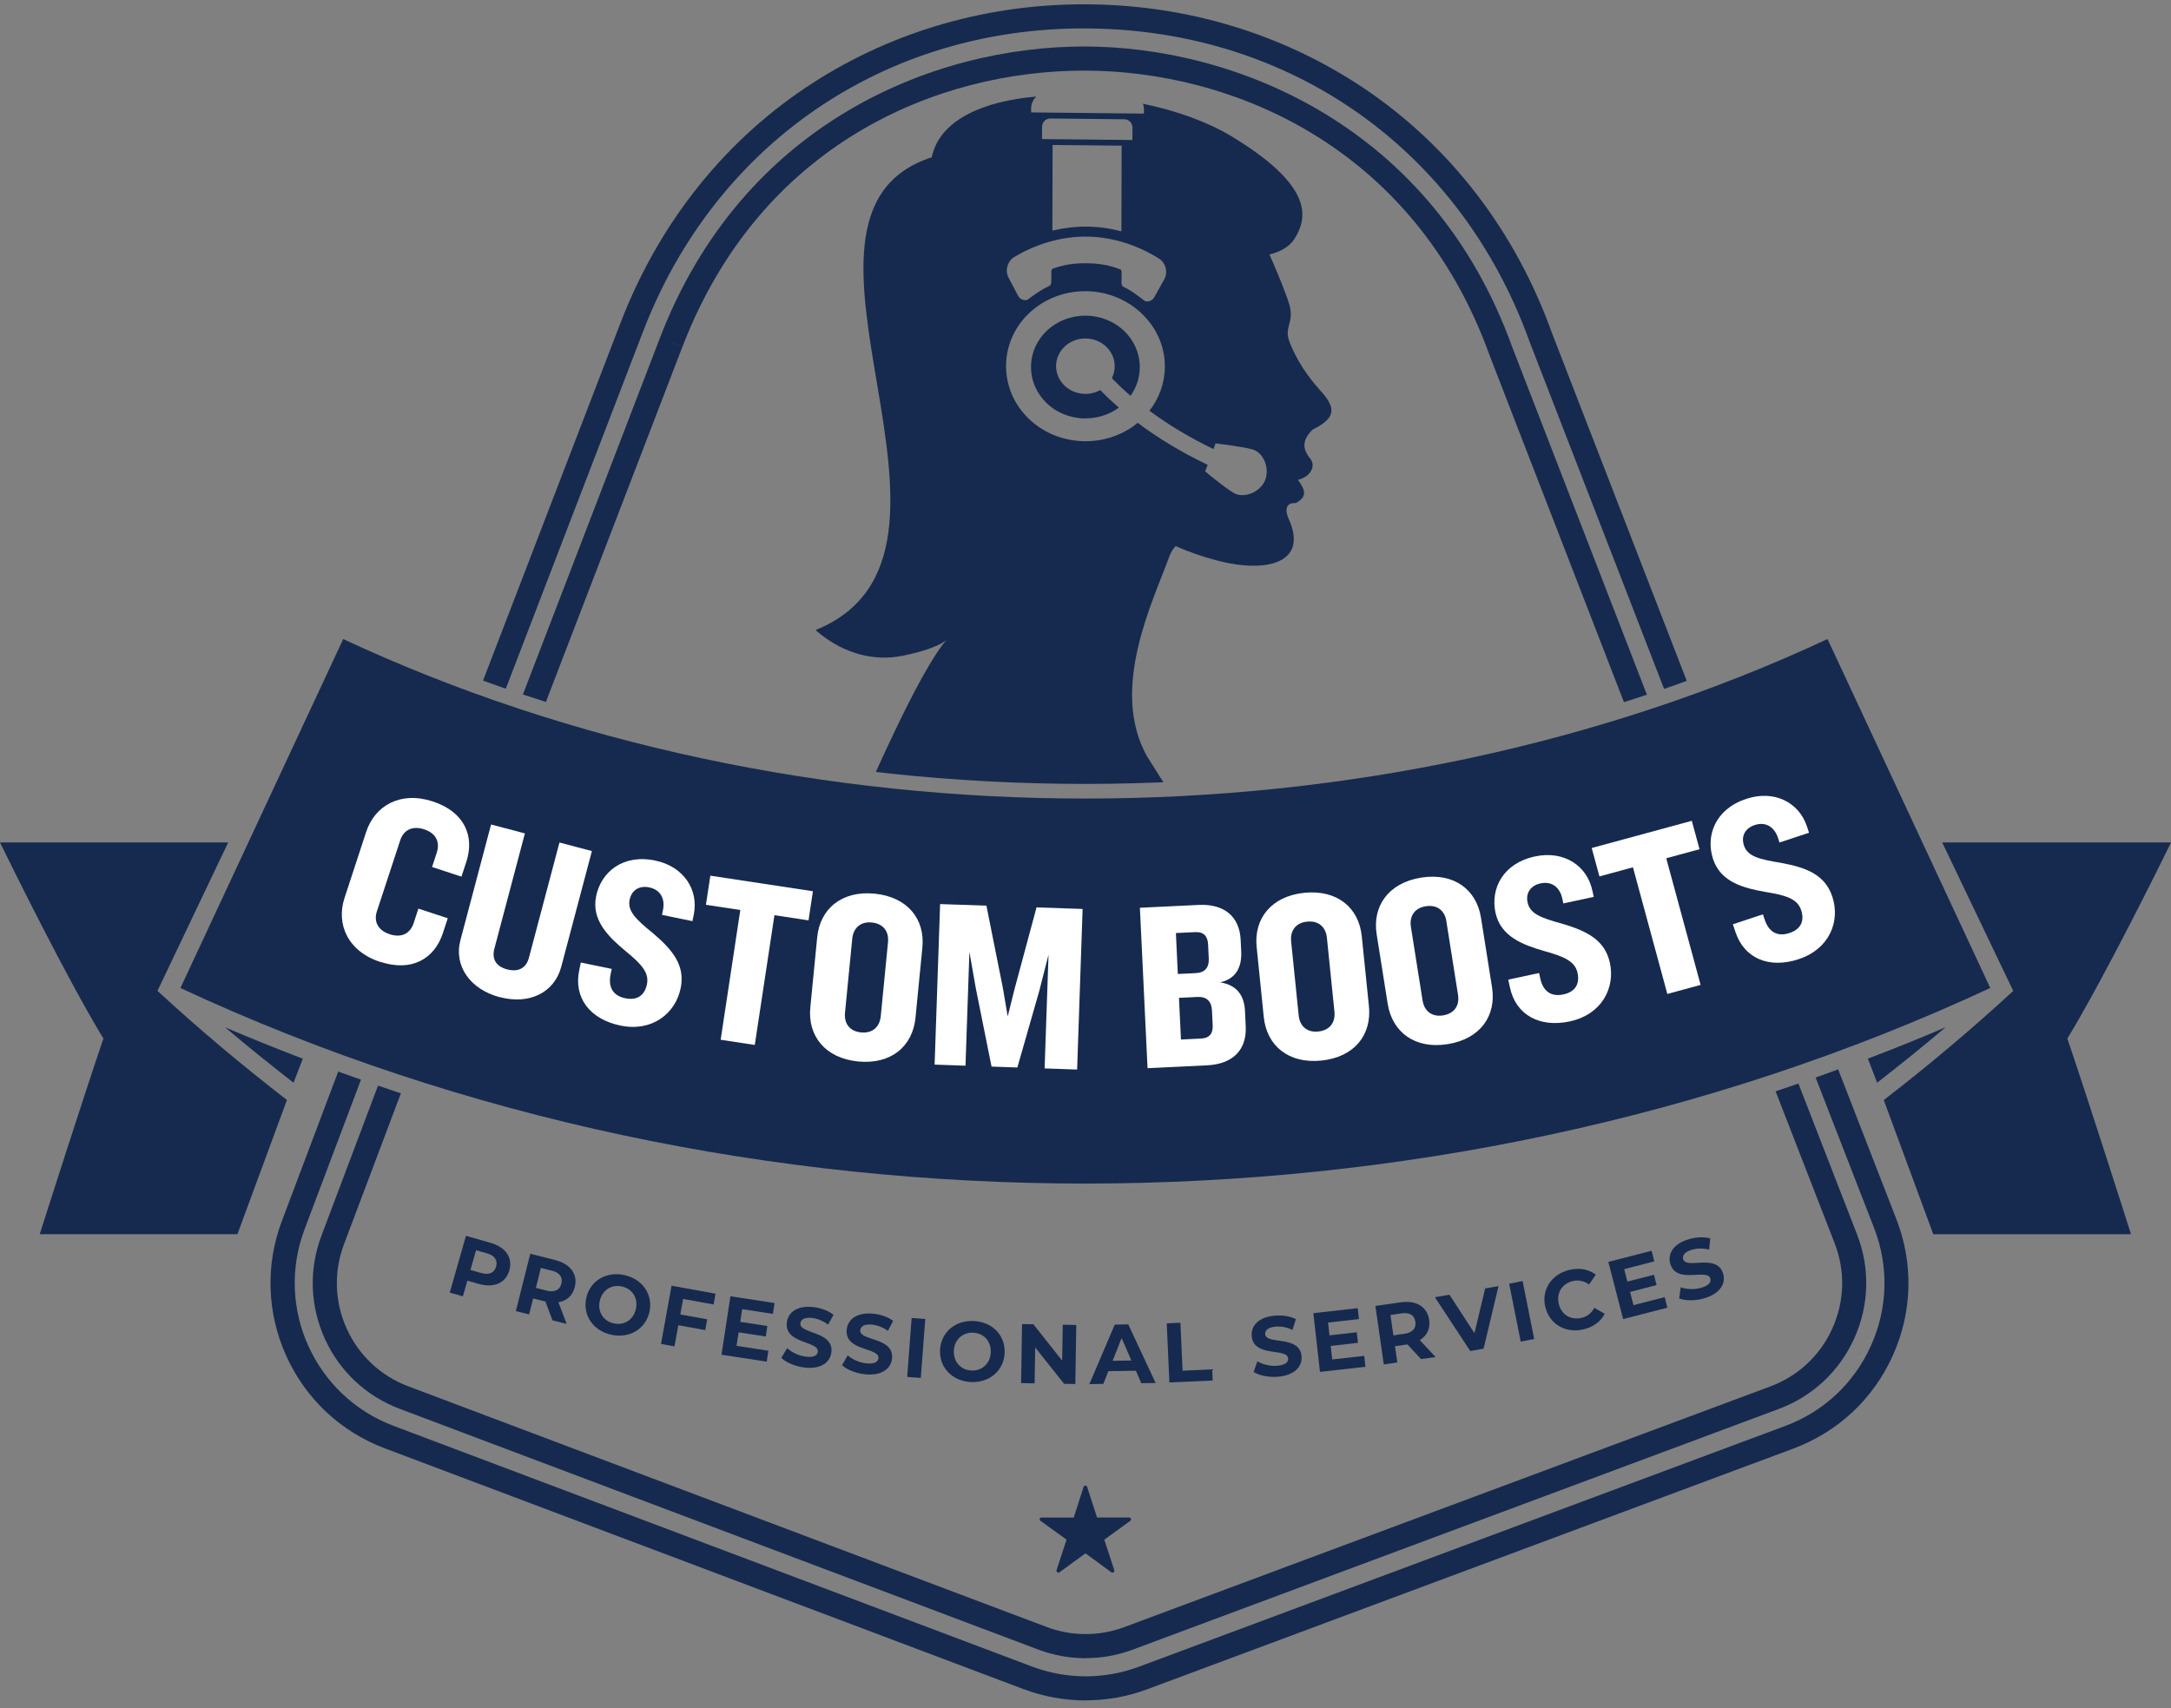
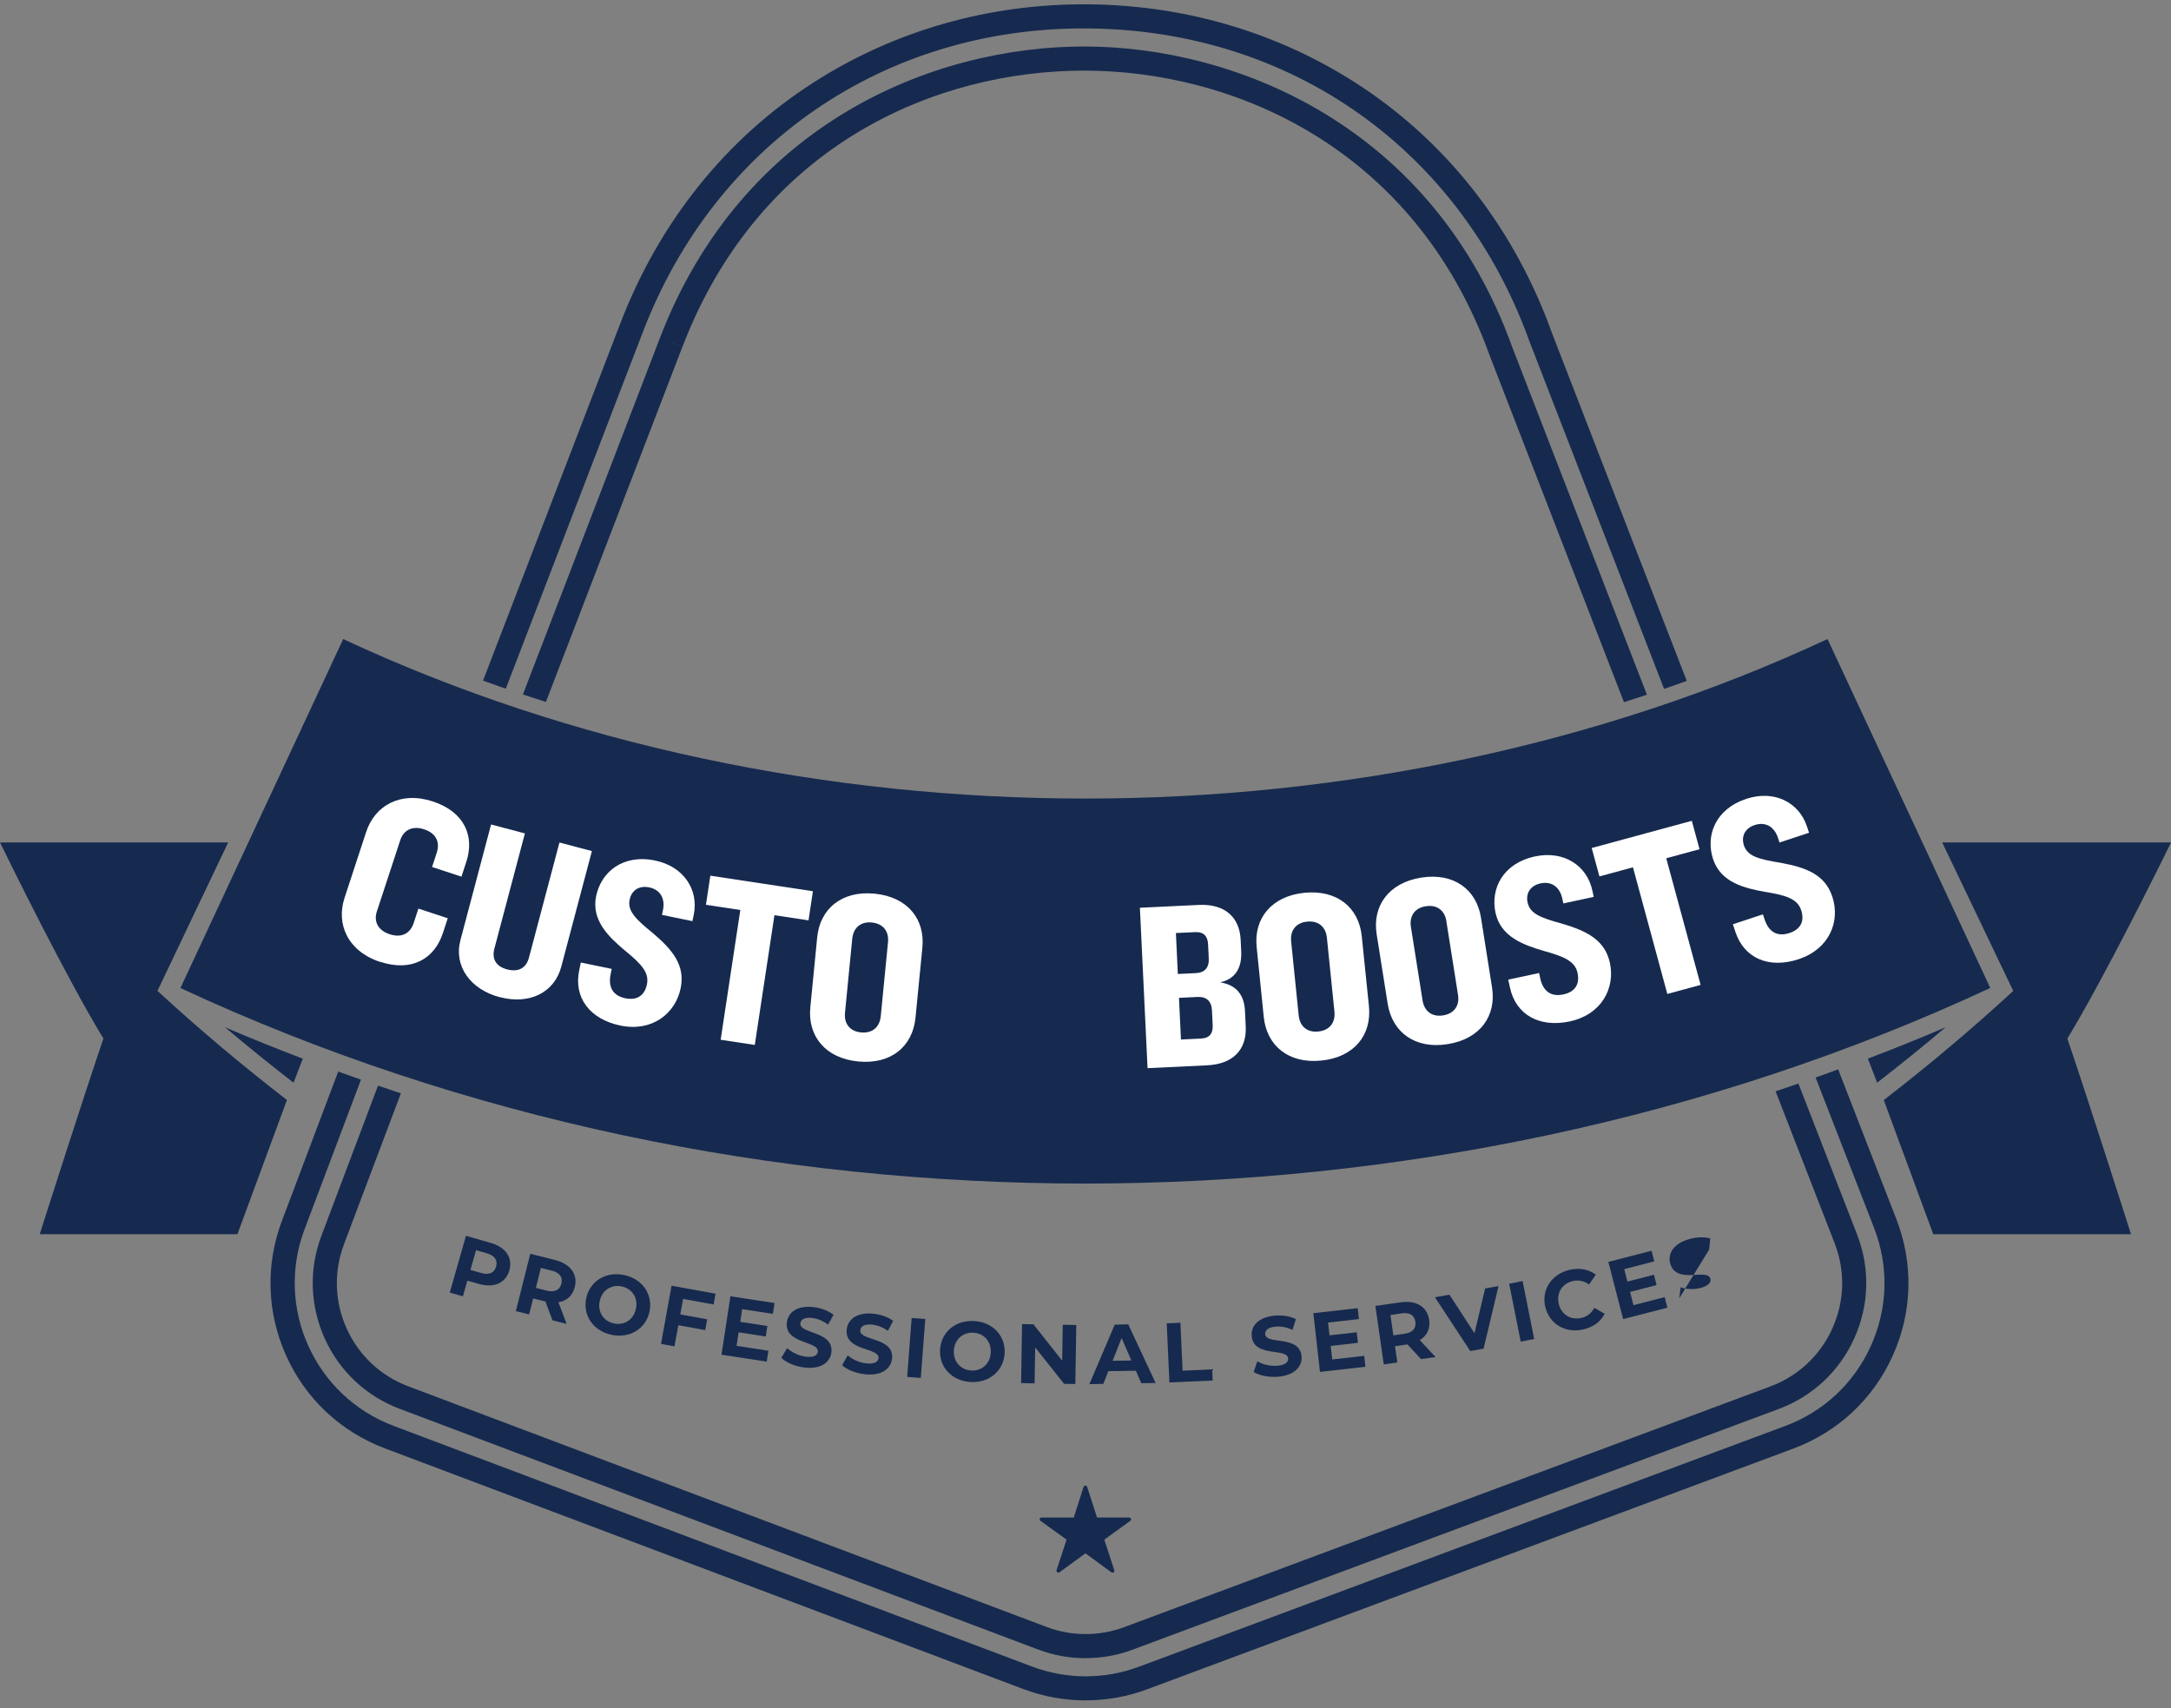
<svg xmlns="http://www.w3.org/2000/svg" id="Layer_1" data-name="Layer 1" viewBox="0 0 360 283.3">
  <rect x="0" y="0" width="360" height="283.3" fill="#808080" stroke="none" />
  <defs>
    <style>
      .cls-1, .cls-2, .cls-3, .cls-4 {
        stroke-width: 0px;
      }

      .cls-1, .cls-3 {
        fill: #162a4f;
      }

      .cls-5 {
        clip-path: url(#clippath);
      }

      .cls-6 {
        clip-path: url(#clippath-1);
      }

      .cls-2 {
        clip-rule: evenodd;
        fill: none;
      }

      .cls-3 {
        fill-rule: evenodd;
      }

      .cls-4 {
        fill: #fff;
      }
    </style>
    <clipPath id="clippath">
      <path class="cls-2" d="M179.97,0c-63.2,0-96.98,61.4-96.98,61.4l-27.54,41.16,2.72,1.27c36.68,17.12,78.77,26.17,121.73,26.17h.11c42.97,0,85.07-9.05,121.75-26.17l2.72-1.27-32.68-45.39S243.17,0,179.97,0Z" />
    </clipPath>
    <clipPath id="clippath-1">
      <path class="cls-2" d="M344.15,236.31c-37.62,17.56-121.49,46.99-164.18,46.99-42.69,0-112.43-30.48-150.05-48.04v-68.41c46.9,21.84,98.58,32.41,150.06,32.43,51.48-.03,103.15-10.6,150.05-32.44l14.13,69.47Z" />
    </clipPath>
  </defs>
  <g>
    <g id="Logo">
      <path class="cls-3" d="M37.83,139.71H0c1.81,3.7,11.16,22.71,17.15,32.52-3.3,9.68-9.13,27.95-10.56,32.44h32.78l8.21-22.25c-7.49-5.79-14.66-11.82-21.47-18.1l11.73-24.62ZM360,139.71h-37.94l11.78,24.62c-6.81,6.28-13.99,12.32-21.47,18.1l8.21,22.25h32.79c-1.43-4.49-7.26-22.76-10.56-32.45,6.05-9.92,15.54-29.13,17.2-32.52ZM303.03,105.98c-37.62,17.56-80.38,26.45-123.06,26.45-42.69,0-85.44-8.89-123.06-26.45l-26.99,57.87c46.9,21.84,98.58,32.41,150.06,32.43,51.48-.03,103.15-10.6,150.05-32.44l-26.99-57.87Z" />
      <path class="cls-3" d="M48.68,179.55l1.53-3.98c-4.33-1.66-8.63-3.38-12.89-5.21,3.69,3.14,7.5,6.19,11.36,9.2ZM309.74,175.57l1.53,3.98c3.87-3.01,7.67-6.06,11.36-9.2-4.26,1.84-8.56,3.56-12.89,5.21Z" />
    </g>
    <g class="cls-5">
      <g>
-         <path class="cls-1" d="M179.9,69.38c2.13.02,4.08-.65,5.63-1.78-1.09-.95-2.13-1.92-3.08-2.91-.74.41-1.59.64-2.51.63-2.69-.03-4.84-2.11-4.82-4.65.03-2.54,2.23-4.57,4.91-4.54,2.69.03,4.84,2.11,4.81,4.65,0,.69-.18,1.34-.47,1.93.95.99,1.99,1.97,3.1,2.93.95-1.33,1.51-2.93,1.53-4.67.05-4.73-3.91-8.56-8.92-8.62-5.01-.05-9.06,3.69-9.11,8.42-.05,4.73,3.91,8.56,8.92,8.62Z" />
-         <path class="cls-1" d="M149.5,108.79c6.04-1.23,7.37-2.57,7.51-2.74-4.64,5.26-13.19,24.9-17.5,35.12h60.62l-9.98-15.83c-6.19-11.23,1.11-25.73,3.75-33.06.24-.67.6-1.23,1.05-1.72,2.12.95,4.46,1.77,7.06,2.44,7.93,2.05,15.05.44,11.67-6.98-.66-1.45-.46-2.71,1.18-2.59,1.98-1.09,1.58-2.15.38-3.85,2.44-.65,2.98-2.65,1.86-3.71-.89-1.27-1.42-2.62.52-4.6,3.42-1.73,4.31-3.22,1.45-6.36-2.02-2.22-4.17-5.14-5.43-8.75l-.1-.61c-.08-1.24.48-2.11.5-3.29.03-1.19-.4-2.35-.86-3.56-.88-2.34-1.77-4.47-2.68-6.49,1.8-.47,3.27-1.22,4.15-2.61,2.33-3.67,2.95-8.89-10.46-17.01-3.96-2.39-9.14-4.24-14.67-5.39.11.3.17.63.17.97v.67s-18.71-.2-18.71-.2v-.67c.02-.77.34-1.47.86-1.96-8.87.77-16.06,3.91-17.34,10.08-29.7,9.56,12.15,65.67-19.27,78.4,4.94,4.32,10.28,5.1,14.28,4.28ZM172.8,21.01c0-.76.63-1.37,1.39-1.36l12.24.13c.76,0,1.37.63,1.36,1.39l-.02,2.05-14.99-.16.02-2.05ZM185.99,24.16l-.03,14.21c-1.89-.5-3.82-.77-5.71-.79-1.03-.01-2.09.05-3.13.19-.87.11-1.74.27-2.61.48l.03-14.21,11.45.12ZM168.02,42.73c3.52-2.16,7.81-3.54,12.21-3.49,4.4.05,8.66,1.52,12.13,3.76,1.03.79,1.27,2.22.74,3.25l-1.72,3.09c-.4.64-1.3.89-1.82.37-1.03-.79-2.05-1.58-3.21-2.11-.26-.13-.38-.39-.38-.65l.02-1.81c0-.26-.12-.52-.38-.52-1.68-.67-3.49-.94-5.3-.96h-.13s-.13,0-.13,0c-1.81-.02-3.63.22-5.32.85-.26,0-.39.25-.39.51l-.02,1.81c0,.26-.14.52-.4.64-1.17.51-2.22,1.27-3.26,2.04-.52.51-1.43.24-1.81-.41l-1.65-3.13c-.51-1.04-.23-2.46.81-3.23ZM180.13,48.29c7.15.08,13.1,5.69,13.03,12.58-.03,2.72-.98,5.23-2.56,7.25,3.15,2.33,6.74,4.49,10.62,6.35l.35-.94s4.28.5,6.12,1c1.84.5,2.92,3.16,2.07,5.16h0c-.85,2-3.55,3-5.16,2.07-1.61-.94-4.76-3.59-4.76-3.59l.41-1.09c-4.24-2.02-8.16-4.38-11.59-6.96-2.34,1.93-5.42,3.08-8.8,3.05-7.3-.08-13.1-5.69-13.03-12.58.07-6.9,6-12.38,13.3-12.3Z" />
-       </g>
+         </g>
      <path class="cls-1" d="M43.49,208.13L102.89,53.56c6.47-16.82,17.56-30.63,32.07-39.92,13.49-8.64,29.32-13.11,45.75-12.92,16.44.18,32.16,4.99,45.46,13.92,14.31,9.61,25.1,23.65,31.19,40.61l58.38,150.69-272.25,2.19ZM179.73,4.71c-33.2,0-61.16,19.2-73.1,50.28l-57.29,149.09,260.59-2.1-56.3-145.33c-11.39-31.68-39.33-51.56-72.95-51.93-.31,0-.63,0-.94,0Z" />
      <path class="cls-1" d="M53.71,201.05L109.42,56.07C123.12,20.42,154.75,7.71,179.78,7.71s57.78,13.11,71,49.9l54.78,141.4-251.85,2.03ZM111.29,56.79l1.87.72-53.61,139.49,240.19-1.94-52.7-136.05c-12.54-34.89-42.96-47.3-67.25-47.3s-53.65,12.03-66.62,45.79l-1.87-.72Z" />
    </g>
    <g>
      <path class="cls-4" d="M63.04,159.52c-5.36-1.76-7.34-6.24-5.91-10.61l3.59-10.95c1.44-4.37,5.69-6.81,11.05-5.05,5.28,1.73,6.95,5.78,5.56,10l-.81,2.47-4.87-1.6.77-2.36c.57-1.75-.08-3.23-2.09-3.89-2.01-.66-3.43.18-3.96,1.81l-3.88,11.82c-.52,1.6.12,3.11,2.13,3.77s3.42-.14,3.99-1.89l.77-2.36,4.87,1.6-.81,2.47c-1.39,4.22-5.12,6.49-10.4,4.75Z" />
      <path class="cls-4" d="M82.86,165.37c-4.87-1.29-7.65-5.17-6.51-9.46l5.08-19.18,5.61,1.48-5.06,19.1c-.46,1.74.29,2.97,2.11,3.45,1.86.49,3.16-.2,3.62-1.94l5.06-19.1,5.38,1.42-5.08,19.18c-1.14,4.29-5.28,6.34-10.19,5.04Z" />
      <path class="cls-4" d="M102.9,170.08c-5.13-1.06-7.78-4.66-6.86-9.13l.27-1.33,5.13,1.06-.18.86c-.45,2.19.4,3.6,2.44,4.01,2,.41,3.21-.52,3.58-2.33.39-1.88-.87-3.32-3.56-5.51-2.79-2.33-5.69-5.09-4.87-9.09.82-4,4.42-7.01,9.75-5.92,4.78.98,7.29,4.85,6.44,9l-.22,1.06-5.05-1.04.17-.82c.36-1.76-.34-3.34-2.29-3.74-1.65-.34-2.91.46-3.24,2.03-.38,1.84.9,3.17,3.88,5.58,3.23,2.75,5.36,5.31,4.58,9.11-.87,4.23-4.76,7.27-9.97,6.2Z" />
      <path class="cls-4" d="M128.42,151.77l-3.26,21.52-5.66-.86,3.26-21.52-5.7-.86.73-4.83,17.01,2.58-.73,4.83-5.66-.86Z" />
      <path class="cls-4" d="M142.29,176.03c-5.45-.54-8.39-4.24-7.92-8.98l1.14-11.62c.46-4.7,4.06-7.76,9.51-7.23,5.49.54,8.39,4.24,7.93,8.94l-1.14,11.62c-.46,4.74-4.02,7.8-9.52,7.27ZM147.25,156.26c.18-1.79-.78-3.09-2.69-3.28-1.87-.18-3.06.91-3.24,2.7l-1.2,12.26c-.18,1.79.78,3.09,2.65,3.27,1.91.19,3.1-.9,3.28-2.69l1.2-12.26Z" />
-       <path class="cls-4" d="M173.22,177.19l.65-18.87-1.53,5.99-3.64,12.72-4.28-.15-2.6-12.94-1.07-6.08-.65,18.87-5.12-.18.91-26.62,7.68.26,2.73,13.66.8,4.71,1.16-4.64,3.62-13.44,7.64.26-.91,26.63-5.4-.19Z" />
      <path class="cls-4" d="M200.16,176.67l-9.87.47-1.27-26.6,9.75-.47c4.31-.21,6.78,2,6.96,5.79l.09,1.92c.12,2.52-.79,4.52-3.48,5.13,2.87.46,3.99,2.29,4.11,4.77l.12,2.56c.18,3.83-2.11,6.23-6.42,6.43ZM200.33,156.64c-.06-1.32-.66-2.13-2.14-2.06l-3.2.15.32,6.79,2.96-.14c1.48-.07,2.24-.87,2.17-2.43l-.11-2.32ZM200.97,167.58c-.07-1.56-.91-2.32-2.39-2.25l-3.08.15.33,6.91,3.32-.16c1.48-.07,2-.9,1.94-2.21l-.12-2.44Z" />
      <path class="cls-4" d="M219.1,175.88c-5.45.56-9.06-2.49-9.54-7.23l-1.18-11.62c-.48-4.7,2.44-8.41,7.89-8.97,5.49-.56,9.06,2.49,9.54,7.19l1.19,11.62c.48,4.74-2.4,8.45-7.89,9.01ZM220.03,155.52c-.18-1.79-1.38-2.88-3.29-2.68-1.87.19-2.82,1.49-2.64,3.28l1.25,12.26c.18,1.79,1.38,2.88,3.25,2.68,1.91-.19,2.86-1.5,2.68-3.29l-1.25-12.26Z" />
      <path class="cls-4" d="M240.04,173.16c-5.41.86-9.18-1.99-9.93-6.69l-1.83-11.54c-.74-4.66,1.97-8.53,7.38-9.39,5.45-.86,9.18,1.99,9.92,6.65l1.83,11.54c.75,4.7-1.92,8.57-7.38,9.43ZM239.85,152.78c-.28-1.78-1.54-2.79-3.43-2.49-1.86.29-2.74,1.65-2.46,3.43l1.93,12.17c.28,1.78,1.54,2.79,3.39,2.5,1.9-.3,2.78-1.65,2.49-3.43l-1.93-12.17Z" />
      <path class="cls-4" d="M260.35,169.38c-5.12,1.1-9-1.13-9.96-5.59l-.29-1.33,5.12-1.1.18.86c.47,2.19,1.82,3.13,3.85,2.69,2-.43,2.73-1.77,2.34-3.57-.4-1.88-2.13-2.69-5.48-3.61-3.49-1.01-7.26-2.37-8.12-6.36-.86-3.99,1.22-8.2,6.54-9.34,4.77-1.03,8.63,1.5,9.52,5.65l.23,1.06-5.04,1.08-.18-.82c-.38-1.76-1.65-2.92-3.61-2.5-1.64.35-2.48,1.6-2.14,3.16.39,1.84,2.1,2.54,5.79,3.54,4.07,1.21,7.04,2.7,7.86,6.49.91,4.22-1.43,8.57-6.63,9.69Z" />
      <path class="cls-4" d="M276.3,142.33l5.7,21-5.52,1.5-5.7-21-5.56,1.51-1.28-4.71,16.6-4.51,1.28,4.71-5.52,1.5Z" />
      <path class="cls-4" d="M298.28,159.06c-4.97,1.65-9.07-.16-10.5-4.49l-.43-1.29,4.98-1.65.28.84c.7,2.13,2.14,2.91,4.12,2.26,1.94-.64,2.52-2.06,1.94-3.8-.6-1.82-2.41-2.45-5.84-3-3.58-.63-7.47-1.57-8.76-5.45-1.28-3.87.33-8.29,5.5-10,4.63-1.53,8.74.56,10.07,4.59l.34,1.03-4.9,1.62-.26-.8c-.57-1.71-1.96-2.72-3.85-2.1-1.59.53-2.29,1.85-1.79,3.37.59,1.79,2.36,2.29,6.14,2.9,4.17.77,7.3,1.93,8.52,5.61,1.36,4.1-.5,8.68-5.55,10.35Z" />
    </g>
    <g>
      <path class="cls-1" d="M84.46,210.68c-.6,2.1-2.55,2.96-5.06,2.24l-1.9-.54-.74,2.6-2.18-.62,2.69-9.42,4.08,1.17c2.52.72,3.72,2.47,3.11,4.59ZM82.26,210.05c.3-1.04-.2-1.83-1.54-2.21l-1.78-.51-.93,3.27,1.78.51c1.33.38,2.18-.03,2.47-1.06Z" />
      <path class="cls-1" d="M91.61,218.95l-1.17-3.11-.11-.03-1.92-.48-.67,2.65-2.2-.55,2.39-9.51,4.12,1.04c2.54.64,3.8,2.36,3.26,4.49-.36,1.43-1.34,2.29-2.71,2.51l1.36,3.59-2.36-.59ZM91.48,210.72l-1.79-.45-.83,3.31,1.79.45c1.34.34,2.18-.12,2.44-1.15.26-1.05-.26-1.83-1.61-2.17Z" />
      <path class="cls-1" d="M97.21,215.28c.61-2.85,3.28-4.48,6.31-3.83,3.01.65,4.79,3.22,4.18,6.08-.62,2.86-3.3,4.47-6.31,3.83-3.02-.65-4.79-3.24-4.18-6.08ZM105.45,217.05c.39-1.82-.63-3.34-2.34-3.71s-3.27.6-3.66,2.42c-.39,1.82.63,3.34,2.34,3.71s3.27-.6,3.66-2.42Z" />
      <path class="cls-1" d="M113.27,215.43l-.46,2.55,4.46.81-.33,1.79-4.46-.81-.64,3.51-2.23-.41,1.75-9.65,7.29,1.32-.32,1.79-5.06-.92Z" />
      <path class="cls-1" d="M127.42,224.01l-.28,1.8-7.5-1.15,1.48-9.69,7.32,1.12-.28,1.8-5.09-.78-.32,2.1,4.5.69-.27,1.74-4.5-.69-.34,2.24,5.27.81Z" />
      <path class="cls-1" d="M129.56,225.17l.97-1.6c.75.7,1.92,1.27,3.08,1.41,1.33.17,1.93-.21,2-.81.23-1.82-5.58-1.27-5.13-4.88.21-1.65,1.71-2.86,4.47-2.52,1.22.15,2.43.6,3.27,1.28l-.91,1.62c-.84-.63-1.74-.99-2.6-1.1-1.33-.17-1.91.27-1.99.88-.22,1.79,5.58,1.26,5.14,4.83-.2,1.62-1.72,2.85-4.5,2.5-1.54-.19-3.04-.84-3.82-1.62Z" />
      <path class="cls-1" d="M139.64,226.39l.93-1.62c.76.68,1.95,1.21,3.12,1.33,1.34.13,1.92-.26,1.98-.86.18-1.82-5.62-1.12-5.27-4.74.16-1.66,1.63-2.91,4.4-2.64,1.23.12,2.45.53,3.3,1.19l-.86,1.65c-.86-.6-1.76-.94-2.63-1.03-1.34-.13-1.9.32-1.96.94-.17,1.8,5.62,1.1,5.27,4.68-.16,1.63-1.64,2.89-4.43,2.62-1.55-.15-3.06-.76-3.86-1.51Z" />
      <path class="cls-1" d="M151.17,218.57l2.26.17-.74,9.77-2.26-.17.74-9.77Z" />
      <path class="cls-1" d="M155.88,223.86c.15-2.91,2.52-4.95,5.61-4.79,3.08.15,5.25,2.41,5.1,5.33s-2.53,4.95-5.61,4.79c-3.09-.16-5.25-2.42-5.1-5.33ZM164.29,224.29c.09-1.86-1.16-3.2-2.9-3.28s-3.12,1.12-3.22,2.98c-.09,1.86,1.16,3.2,2.9,3.29s3.12-1.12,3.22-2.98Z" />
      <path class="cls-1" d="M178.47,219.73l-.16,9.79-1.86-.03-4.79-6.03-.1,5.95-2.24-.04.16-9.79,1.88.03,4.77,6.03.1-5.95,2.24.04Z" />
      <path class="cls-1" d="M188.34,227.32l-4.55.07-.83,2.11-2.32.04,4.21-9.87,2.24-.04,4.54,9.72-2.38.04-.9-2.08ZM187.6,225.61l-1.61-3.72-1.49,3.78,3.11-.05Z" />
      <path class="cls-1" d="M193.47,219.46l2.27-.1.36,7.95,4.91-.22.08,1.85-7.18.32-.44-9.79Z" />
      <path class="cls-1" d="M207.88,227.52l.62-1.77c.87.53,2.14.84,3.31.74,1.34-.11,1.84-.61,1.79-1.21-.16-1.83-5.73-.09-6.04-3.71-.14-1.66,1.08-3.16,3.86-3.39,1.23-.1,2.51.08,3.46.58l-.55,1.78c-.95-.44-1.91-.61-2.77-.54-1.34.11-1.81.66-1.76,1.27.15,1.8,5.72.07,6.03,3.66.14,1.63-1.09,3.14-3.88,3.38-1.55.13-3.15-.2-4.07-.79Z" />
      <path class="cls-1" d="M226.22,224.85l.2,1.81-7.54.85-1.1-9.74,7.36-.83.2,1.81-5.12.58.24,2.12,4.52-.51.2,1.75-4.52.51.25,2.25,5.3-.6Z" />
      <path class="cls-1" d="M235.64,225.38l-2.26-2.43-.11.02-1.95.28.39,2.7-2.25.32-1.39-9.7,4.2-.6c2.59-.37,4.4.74,4.72,2.92.21,1.45-.37,2.63-1.56,3.35l2.62,2.81-2.41.34ZM232.4,217.81l-1.83.26.48,3.38,1.83-.26c1.37-.2,1.97-.93,1.82-1.99-.15-1.07-.93-1.59-2.31-1.4Z" />
      <path class="cls-1" d="M248.49,213.27l-2.48,10.39-2.21.39-5.86-8.92,2.41-.42,4.15,6.38,1.77-7.42,2.22-.39Z" />
      <path class="cls-1" d="M250.26,212.89l2.22-.45,1.92,9.61-2.23.44-1.92-9.61Z" />
      <path class="cls-1" d="M256.23,216.7c-.65-2.88,1.1-5.44,4.07-6.12,1.65-.37,3.17-.08,4.32.81l-1.12,1.63c-.81-.59-1.7-.79-2.66-.58-1.79.4-2.78,1.95-2.37,3.75s1.96,2.77,3.75,2.37c.96-.21,1.68-.78,2.15-1.68l1.72.99c-.65,1.31-1.9,2.22-3.56,2.6-2.96.67-5.64-.89-6.29-3.78Z" />
      <path class="cls-1" d="M276.04,215.1l.45,1.76-7.34,1.89-2.45-9.48,7.17-1.85.45,1.76-4.99,1.29.53,2.06,4.4-1.13.44,1.71-4.4,1.14.57,2.19,5.16-1.33Z" />
-       <path class="cls-1" d="M278.44,215.33l.26-1.85c.96.35,2.26.41,3.39.08,1.29-.37,1.69-.96,1.52-1.53-.51-1.76-5.63,1.03-6.64-2.46-.46-1.6.44-3.3,3.12-4.08,1.18-.34,2.47-.41,3.51-.11l-.19,1.85c-1.02-.25-1.99-.23-2.82.01-1.29.37-1.65,1-1.48,1.59.5,1.73,5.63-1.05,6.63,2.41.46,1.57-.46,3.29-3.15,4.07-1.49.43-3.13.42-4.15.02Z" />
+       <path class="cls-1" d="M278.44,215.33l.26-1.85c.96.35,2.26.41,3.39.08,1.29-.37,1.69-.96,1.52-1.53-.51-1.76-5.63,1.03-6.64-2.46-.46-1.6.44-3.3,3.12-4.08,1.18-.34,2.47-.41,3.51-.11l-.19,1.85Z" />
    </g>
    <path class="cls-1" d="M187.54,251.87c-.04-.13-.16-.22-.3-.22h-5.33s-1.63-5.06-1.63-5.06c-.04-.13-.16-.22-.3-.22s-.26.09-.3.22l-1.63,5.07h-5.33c-.14-.01-.26.08-.3.2-.04.13,0,.27.12.35l4.32,3.12-1.66,5.06c-.04.13,0,.27.12.35.11.08.26.08.37,0l4.3-3.14,4.3,3.14c.05.04.12.06.18.06s.13-.02.18-.06c.11-.08.16-.23.12-.35l-1.65-5.06,4.31-3.12c.11-.08.16-.22.12-.35Z" />
  </g>
  <g class="cls-6">
    <path class="cls-1" d="M180.03,281.99c-3.5,0-7-.63-10.33-1.88l-105.88-39.92c-7.32-2.76-13.13-8.2-16.35-15.33-3.22-7.13-3.48-15.08-.72-22.4L102.88,53.57c6.47-16.84,17.56-30.64,32.08-39.93,13.49-8.64,29.29-13.1,45.75-12.92,16.44.18,32.16,4.99,45.46,13.92,14.31,9.61,25.1,23.65,31.19,40.61l57.1,146.93c2.86,7.36,2.66,15.39-.58,22.59-3.23,7.21-9.09,12.69-16.49,15.45l-107.15,39.92c-3.3,1.23-6.76,1.84-10.22,1.84ZM179.73,4.71c-33.2,0-61.16,19.2-73.1,50.28l-56.13,148.88c-4.92,13.04,1.69,27.66,14.74,32.58l105.88,39.92c5.72,2.15,12.02,2.17,17.75.03l107.15-39.92.7,1.87-.7-1.87c6.39-2.38,11.45-7.12,14.24-13.34s2.97-13.15.5-19.51l-57.12-146.98c-11.39-31.68-39.33-51.57-72.95-51.93-.31,0-.63,0-.94,0Z" />
    <path class="cls-1" d="M180.03,274.99h0c-2.69,0-5.34-.48-7.86-1.43l-105.88-39.92c-5.57-2.1-9.99-6.24-12.44-11.66-2.45-5.42-2.65-11.48-.55-17.05L109.43,56.04C123.13,20.41,154.75,7.71,179.78,7.71s57.78,13.11,71,49.9l57.16,147.1c2.18,5.6,2.02,11.71-.44,17.19-2.46,5.48-6.92,9.66-12.55,11.76l-107.15,39.92c-2.5.93-5.12,1.4-7.78,1.4ZM179.78,11.71c-23.7,0-53.64,12.02-66.61,45.75l-56.13,148.88c-1.72,4.57-1.56,9.54.45,13.99,2.01,4.45,5.64,7.85,10.21,9.57l105.88,39.92c4.11,1.55,8.71,1.56,12.83.02l107.15-39.92c4.62-1.72,8.28-5.15,10.3-9.65,2.02-4.5,2.15-9.51.36-14.11l-57.18-147.15c-12.54-34.89-42.96-47.31-67.25-47.31Z" />
  </g>
</svg>